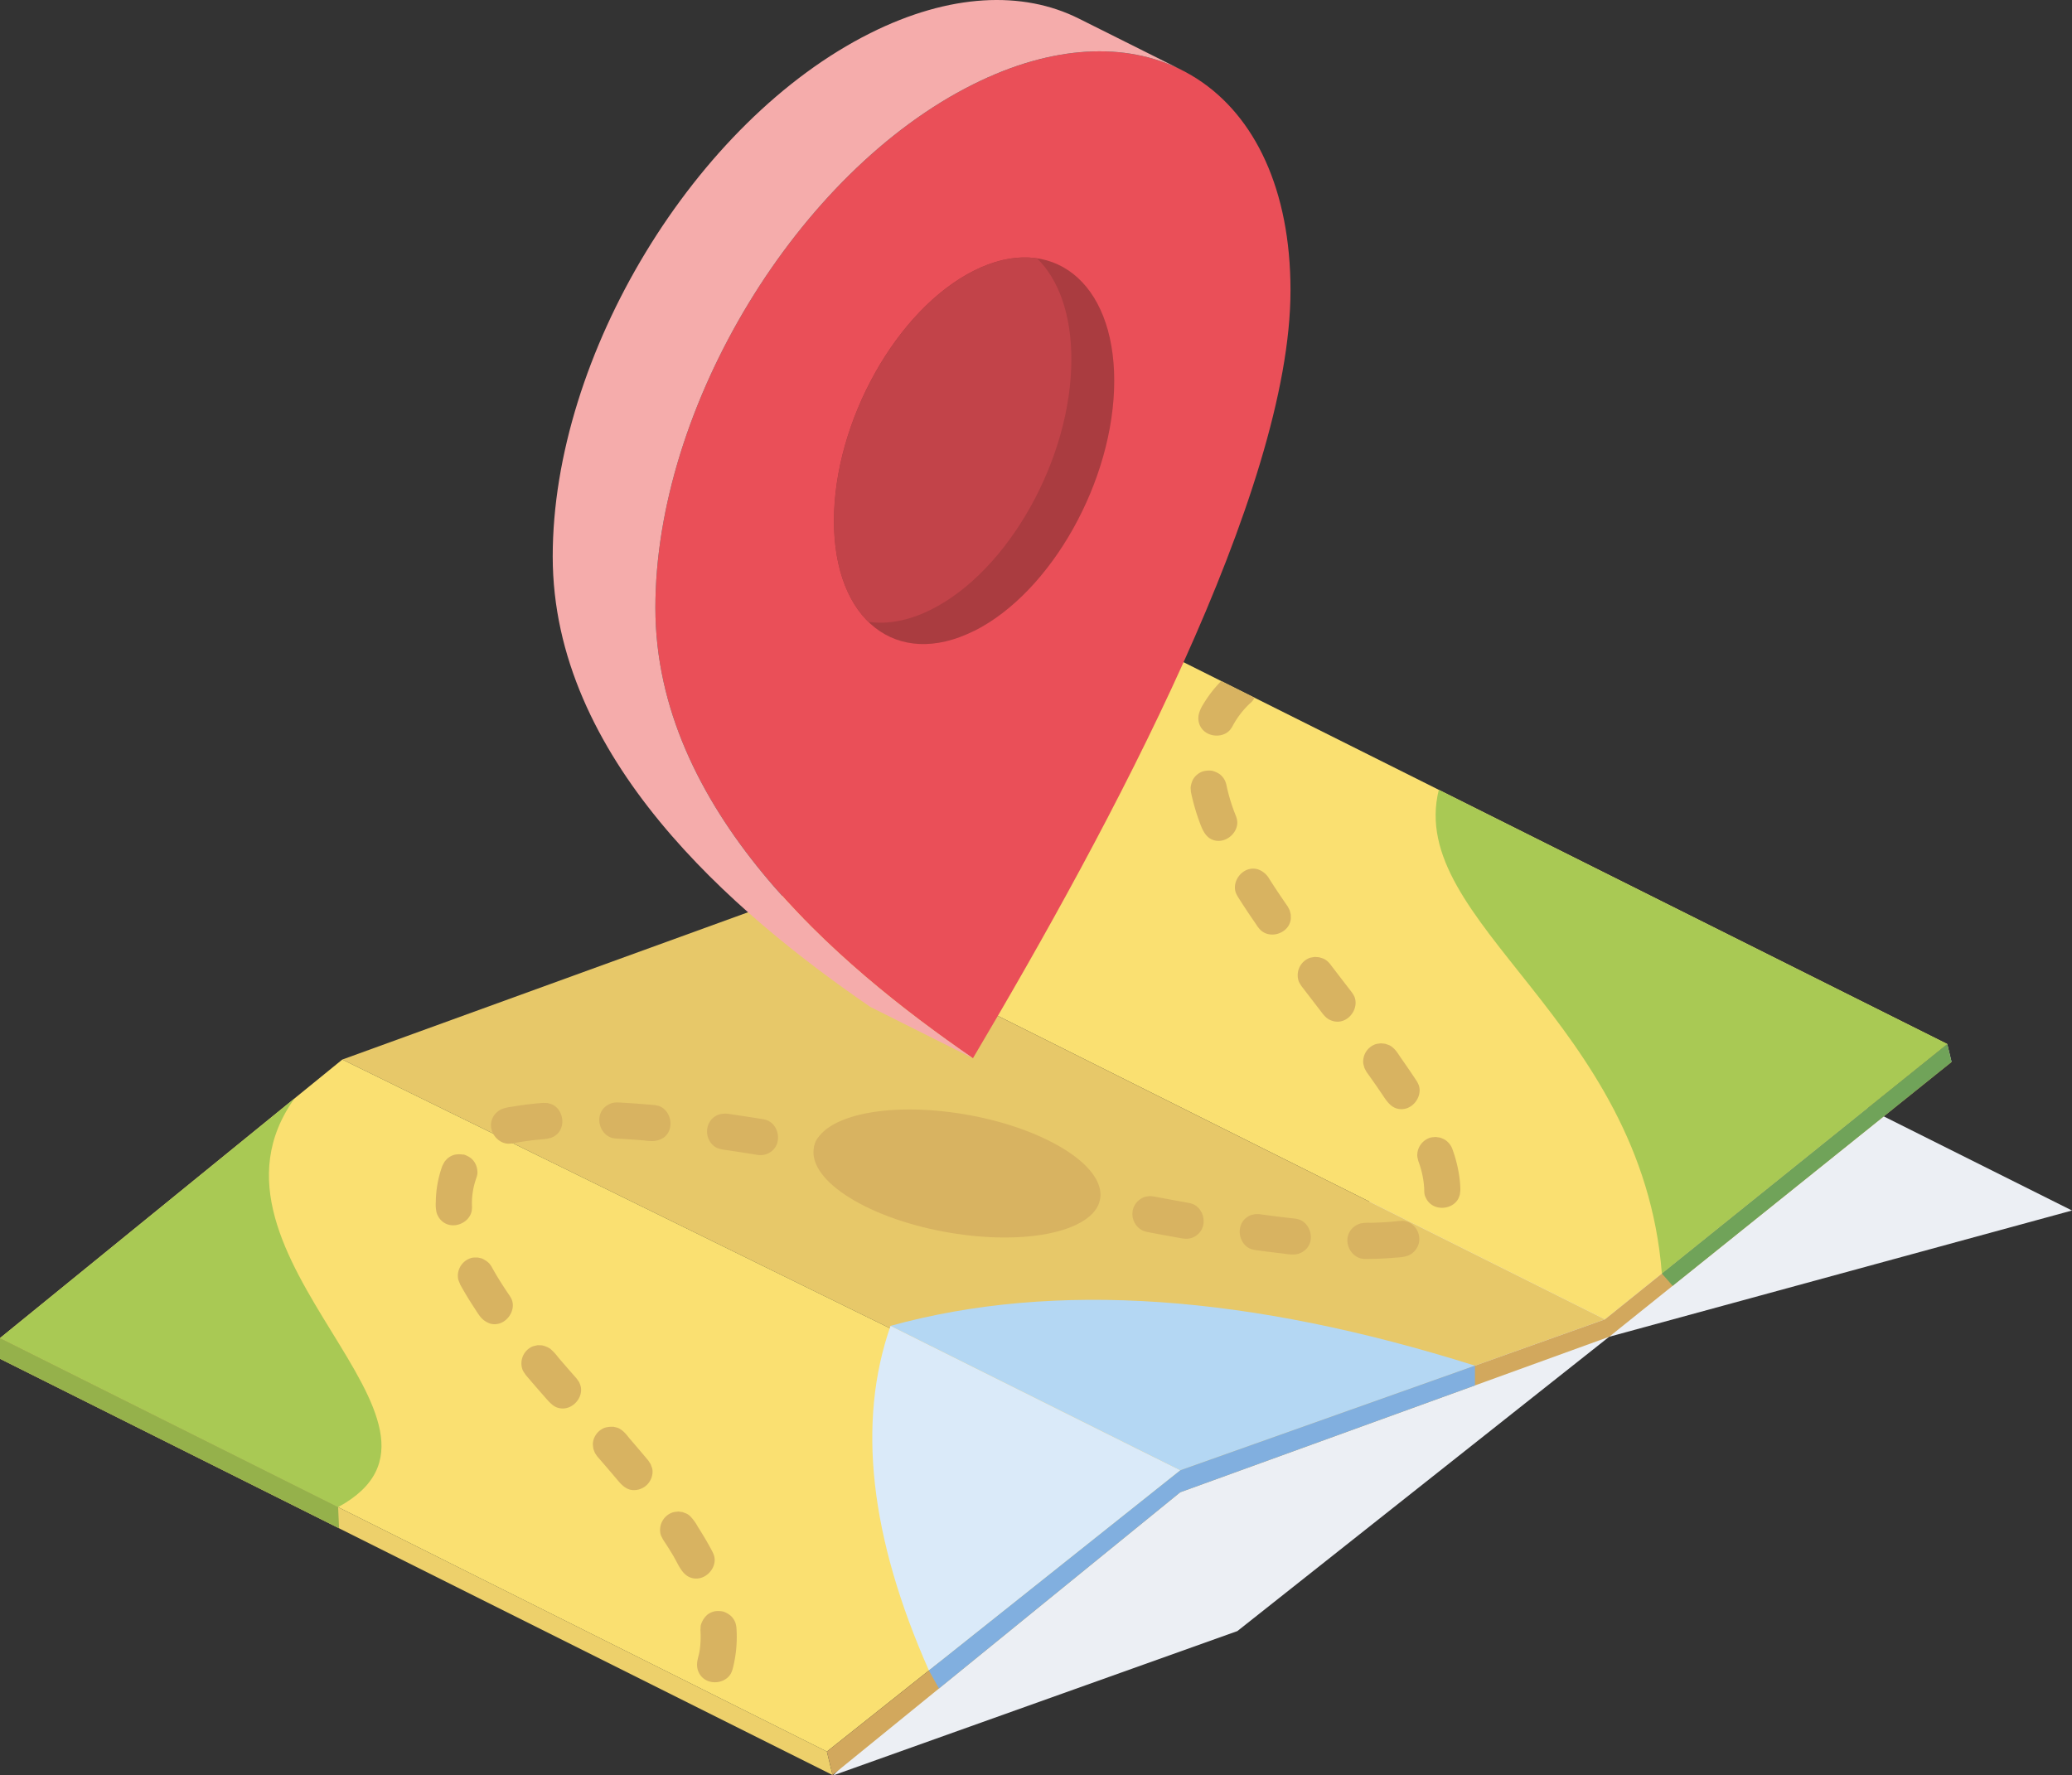
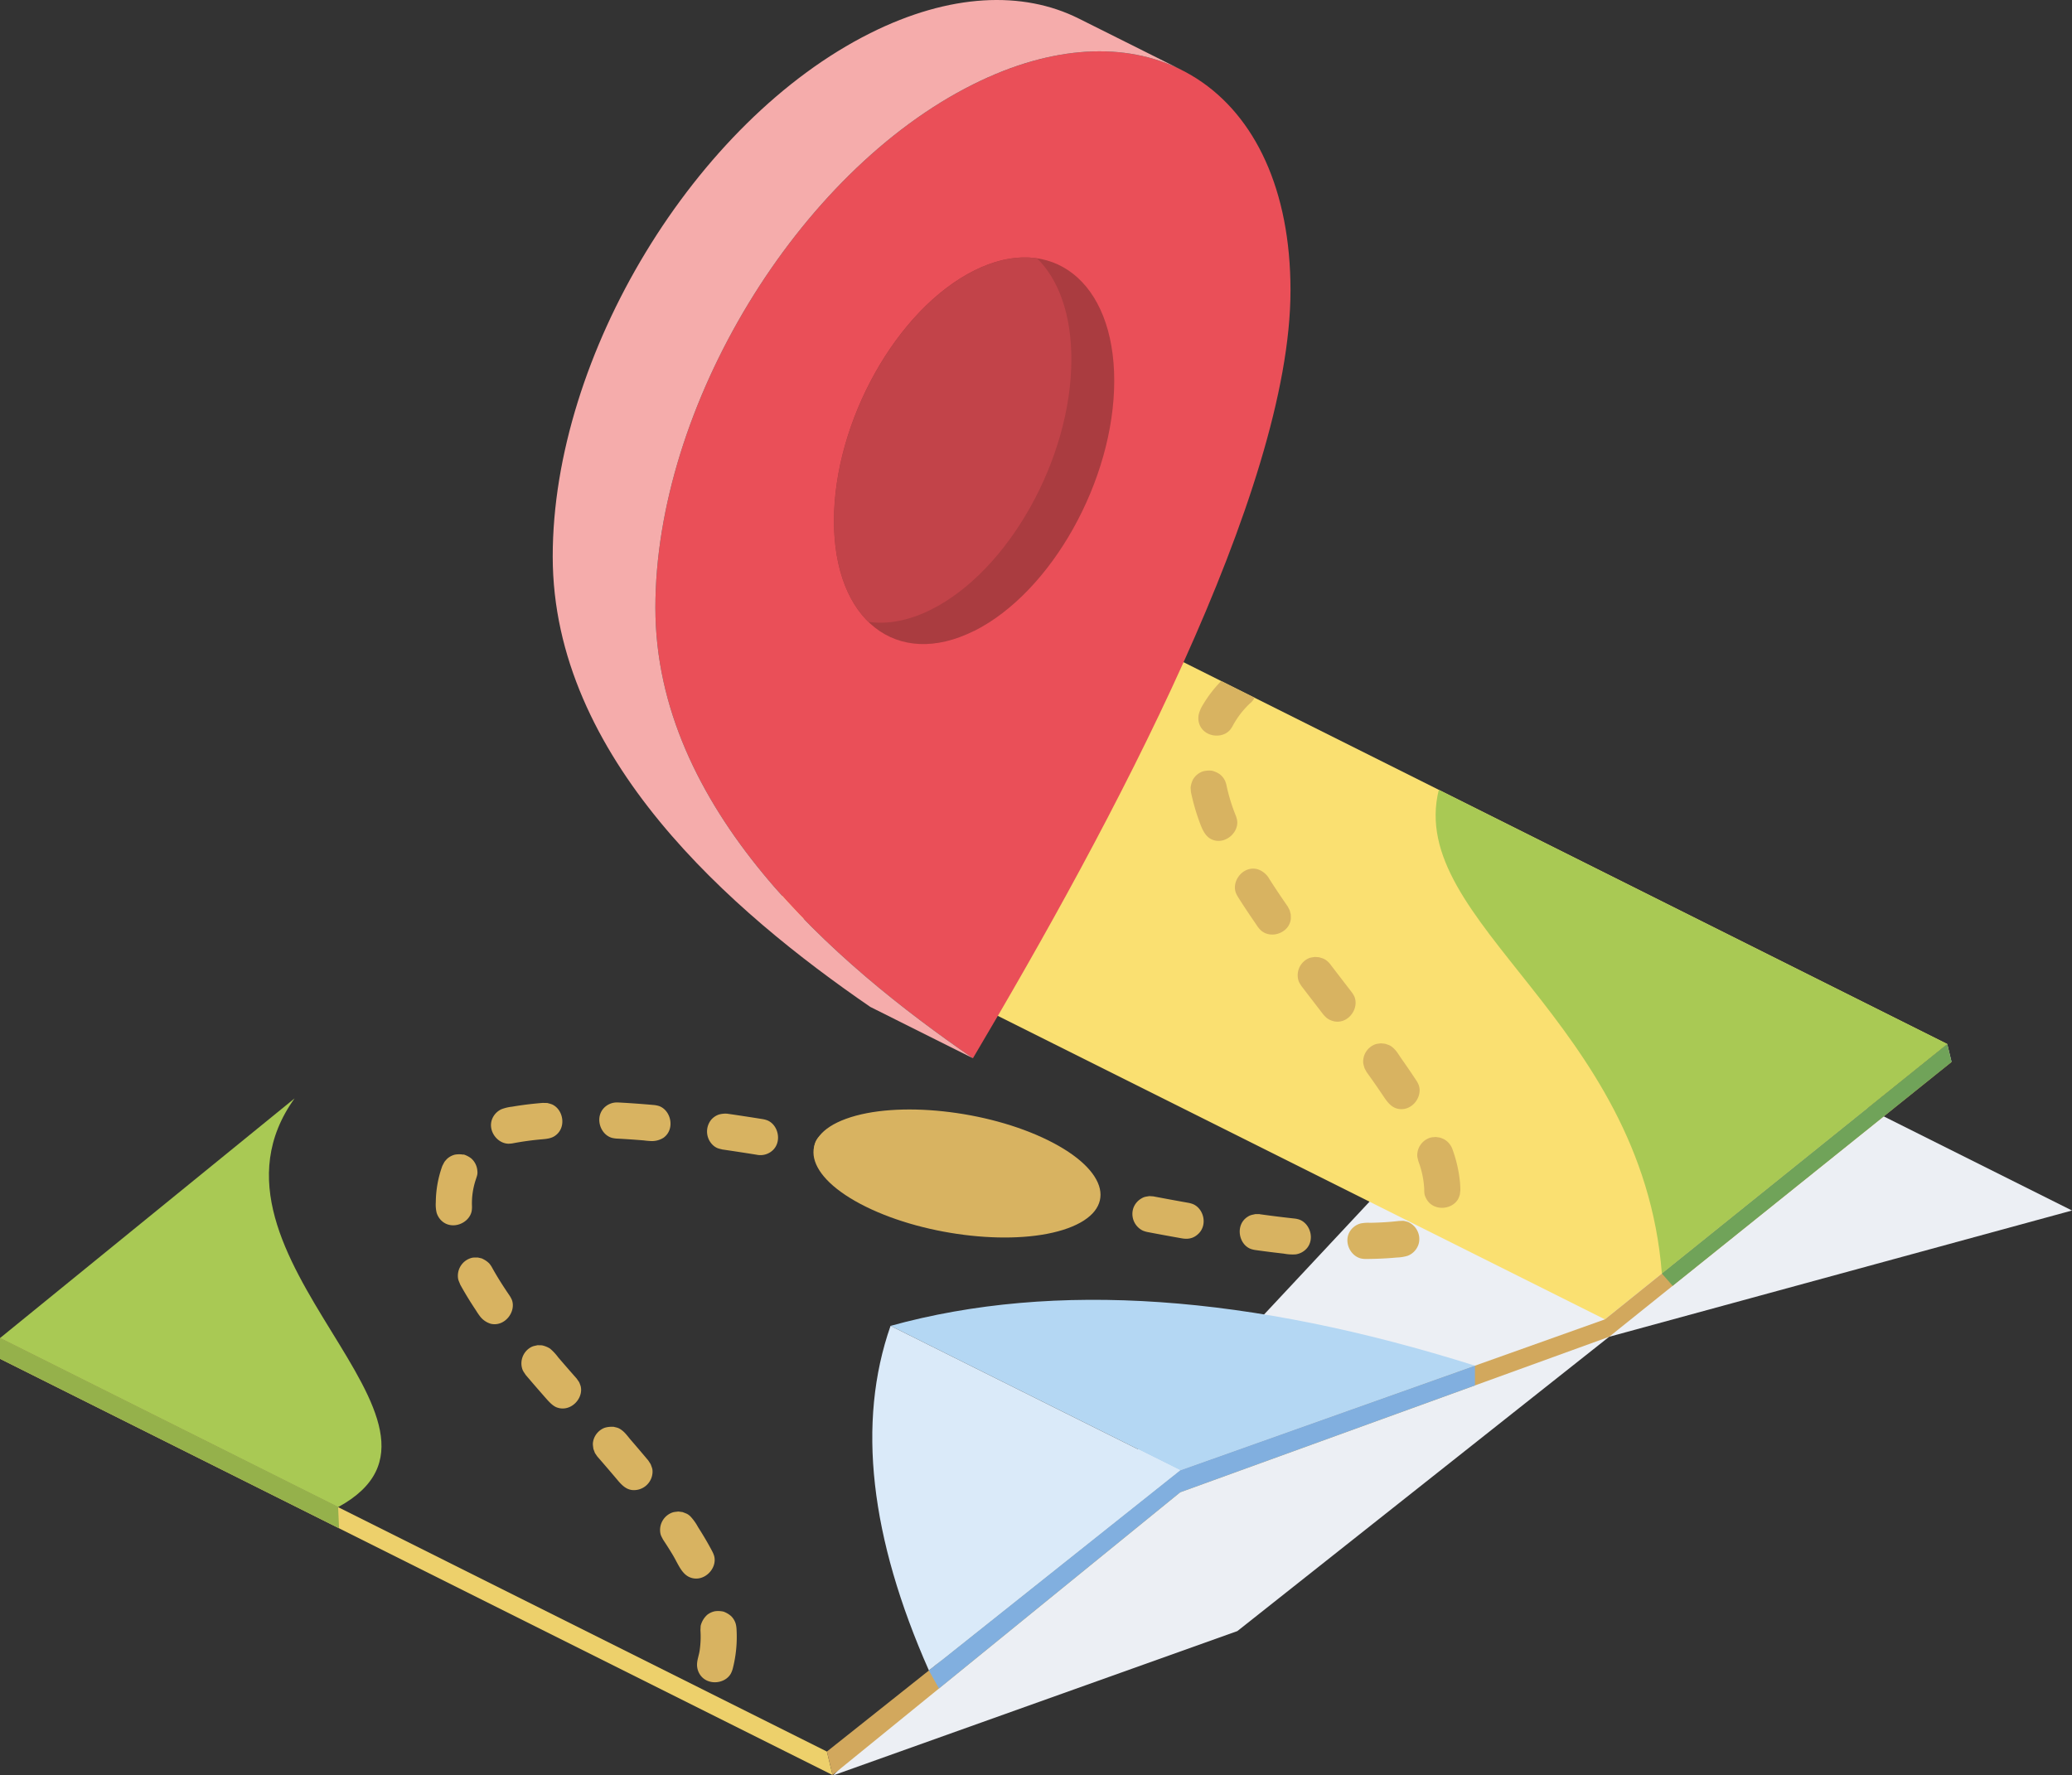
<svg xmlns="http://www.w3.org/2000/svg" id="Layer_1" data-name="Layer 1" width="1026.48" height="879.67" viewBox="0 0 1026.48 879.67">
  <rect x="0" y="0" width="1026.48" height="879.67" fill="#333333" stroke="none" />
  <defs>
    <style>.cls-1{fill:#eceff4;}.cls-1,.cls-10,.cls-11,.cls-12,.cls-13,.cls-14,.cls-15,.cls-16,.cls-17,.cls-18,.cls-2,.cls-3,.cls-4,.cls-5,.cls-6,.cls-8,.cls-9{fill-rule:evenodd;}.cls-2{fill:#edd06b;}.cls-3{fill:#6fbfeb;}.cls-4{fill:#fae071;}.cls-5{fill:#e7c869;}.cls-6{fill:#d2a85d;}.cls-7,.cls-8{fill:#d8b361;}.cls-9{fill:#ea4f58;}.cls-10{fill:#aa3c40;}.cls-11{fill:#c24349;}.cls-12{fill:#f5acab;}.cls-13{fill:#a9c954;}.cls-14{fill:#b4d7f3;}.cls-15{fill:#daeaf9;}.cls-16{fill:#81afdf;}.cls-17{fill:#70a359;}.cls-18{fill:#95b14b;}</style>
  </defs>
  <polygon class="cls-1" points="412.8 879.67 613 808.18 797.2 662.35 1026.48 599.79 786.51 479.81 412.8 879.67 412.8 879.67" />
  <polygon class="cls-2" points="0 663 409.65 867.87 412.46 879.5 0 673.27 0 663 0 663" />
  <polyline class="cls-3" points="947.79 533.9 964.67 517.29 966.78 525.91" />
  <polygon class="cls-4" points="552.38 311.14 964.67 517.29 795.09 653.73 382.79 447.58 552.38 311.14 552.38 311.14" />
-   <polygon class="cls-5" points="382.79 447.58 795.09 653.73 584.71 728.7 169.58 524.99 382.79 447.58 382.79 447.58" />
-   <polygon class="cls-4" points="584.71 728.7 409.65 867.87 0 663 169.58 524.99 584.71 728.7 584.71 728.7" />
  <polygon class="cls-6" points="795.09 653.73 964.67 517.29 966.78 526.21 797.2 662.35 584.71 739.4 412.46 879.5 409.65 867.87 584.71 728.7 795.09 653.73 795.09 653.73" />
  <path class="cls-7" d="M-55.48,459.57a12.18,12.18,0,0,1,3.68,2.19,9,9,0,0,1,2.24,3.66,12.47,12.47,0,0,1,.43,2.64,63.23,63.23,0,0,1-1.93,20,13.3,13.3,0,0,1-.85,2.13c-3.08,5.57-12.61,6.14-15.84-.37a8.79,8.79,0,0,1-.93-4.18c.05-2.3.93-4.44,1.28-6.75A47,47,0,0,0-67,468.73l.11-2.15a10.87,10.87,0,0,1,3.25-5.46,9,9,0,0,1,3.9-1.78,11.91,11.91,0,0,1,4.28.23Zm-20.29-49.32c1.76.71,2.33.75,3.76,2.06a24.92,24.92,0,0,1,3.78,5.27c2.55,4,5,8.09,7.18,12.29a12.56,12.56,0,0,1,.88,2.21c1.56,6.23-5.16,13.05-11.82,10.55-4.27-1.59-6-6.59-8.56-10.92-1.55-2.6-3.18-5.17-4.86-7.7l-.1-.14c-.85-1.7-1.25-2.1-1.45-4a9.21,9.21,0,0,1,4.88-8.93c1.73-.87,2.28-.75,4.17-1l2.14.29Zm-34.41-42.33c1.84.47,2.41.43,4,1.55,1.87,1.31,3.17,3.24,4.68,5q4.38,5.07,8.69,10.22l1.17,1.82c.62,1.79,1,2.24.9,4.18a9.22,9.22,0,0,1-10.3,8.58c-2.45-.37-4.39-1.76-6.89-4.75l-1.4-1.66q-4.35-5.14-8.79-10.22l-1.16-1.72-.75-2c-.22-1.88-.45-2.4,0-4.28a9.18,9.18,0,0,1,5.56-6.19,12.18,12.18,0,0,1,4.26-.48Zm-35.33-40.32a12,12,0,0,1,4,1.61,25.09,25.09,0,0,1,4.06,4.36q4.53,5.28,9.14,10.5l1.22,1.77a19.82,19.82,0,0,1,.76,2c1.51,6.19-5.1,13.08-11.89,10.49-2.18-.83-4.17-3.18-6-5.26-3.1-3.53-6.19-7.09-9.23-10.68l-.14-.16c-1-1.59-1.49-1.94-1.91-3.84a9.17,9.17,0,0,1,3.81-9.42c1.63-1.07,2.19-1,4-1.44l2.16.05Zm-29.71-43a11.76,11.76,0,0,1,3.56,2.38,13.14,13.14,0,0,1,1.28,1.8l.13.24c2.66,4.81,5.62,9.45,8.74,14a13.56,13.56,0,0,1,1.08,2c2.26,5.95-3.59,13.57-10.5,11.87a10.5,10.5,0,0,1-5.23-3.61,32.44,32.44,0,0,1-2-2.93c-2.81-4.22-5.47-8.53-7.92-13l0-.09c-.71-1.76-1.06-2.2-1.09-4.14a9.18,9.18,0,0,1,5.64-8.46c1.81-.72,2.35-.55,4.25-.58l2.1.48Zm456.52-18.7a20.58,20.58,0,0,1,2.09.52A9.19,9.19,0,0,1,288.9,277a9.08,9.08,0,0,1-5.52,6.22,20.84,20.84,0,0,1-5.47.87c-5.07.48-10.16.68-15.27.72a12.81,12.81,0,0,1-2.39-.25c-5.54-1.34-8.79-8.63-5.29-13.75a9,9,0,0,1,5.2-3.63,20.31,20.31,0,0,1,4.69-.3c4.74-.09,9.48-.35,14.19-.91Zm-71.21-3.27q8.67,1.21,17.33,2.15a12.68,12.68,0,0,1,2.26.5c5.43,2,7.67,9.67,3.73,14.25a9,9,0,0,1-5.58,3,23.23,23.23,0,0,1-5.8-.37q-7.17-.81-14.3-1.81a13.31,13.31,0,0,1-2.19-.56c-6-2.38-7.57-11.82-1.64-15.77,1.62-1.08,2.18-1,4-1.45l2.16,0Zm-52.52-8.8,3.16.59q6.95,1.31,13.88,2.54a12.57,12.57,0,0,1,2.52.71c5.21,2.31,7.1,10.07,2.74,14.48-2,2-4.49,3.13-8.4,2.43q-8.57-1.51-17.09-3.14a13.06,13.06,0,0,1-2.21-.68,9.2,9.2,0,0,1-4.8-10.86,9,9,0,0,1,3.95-5c1.67-1,2.23-.92,4.1-1.25l2.15.15ZM-184.4,233a12,12,0,0,1,3.82,1.95,9,9,0,0,1,3,5.59c.3,2.24,0,2.74-.83,5.3a36.94,36.94,0,0,0-1.76,13,13.08,13.08,0,0,1-.17,2.28c-1.26,6.19-10.14,9.71-15.23,4.42a9,9,0,0,1-2.14-3.71,18,18,0,0,1-.39-5.24,54.17,54.17,0,0,1,3.24-17.92l1-1.92a16.91,16.91,0,0,1,1.42-1.63,9,9,0,0,1,3.77-2,12.29,12.29,0,0,1,4.28,0Zm289.47,10.36q8.75,1.83,17.5,3.62l2.05.68a17,17,0,0,1,1.82,1.16c4.94,4,3.8,13.51-3.18,15.53-2.74.79-5.69-.12-8.52-.7L101.92,261l-.5-.1c-1.8-.61-2.36-.62-3.86-1.85a9.23,9.23,0,0,1-.49-13.39,9,9,0,0,1,3.72-2.13,12,12,0,0,1,4.28-.16Zm194.36-18.67a17.42,17.42,0,0,1,2,.81,9.26,9.26,0,0,1,4.17,5.06c.1.27.1.27.19.55a65.88,65.88,0,0,1,3.5,15.71s.17,2,.18,3.94l-.25,2.15a18.13,18.13,0,0,1-.75,2c-3,5.7-12.51,6.37-15.85.08-1.05-2-1-2.42-1.07-5.14a45.07,45.07,0,0,0-2.84-13.36l-.07-.21c-.41-1.86-.69-2.35-.41-4.27a9.14,9.14,0,0,1,4.89-6.73c1.74-.86,2.29-.74,4.18-.92l2.13.31ZM52.49,232.34q8.17,1.68,16.33,3.39L70,236a18.12,18.12,0,0,1,2,.69c5.74,2.76,6.87,12.24.56,15.84a8.91,8.91,0,0,1-4.12,1.17c-3,.11-6.48-1.08-9.88-1.79l-8.7-1.81-1.08-.22c-1.8-.61-2.36-.62-3.86-1.85a9.27,9.27,0,0,1-.51-13.39,9,9,0,0,1,3.72-2.13,11.81,11.81,0,0,1,4.28-.16ZM-.35,221.83q8.49,1.6,17,3.26l.69.13a18.18,18.18,0,0,1,2.05.67c5.82,2.71,6.9,12.22.76,15.83-2.09,1.23-4.33,1.44-8,.73Q4.63,241-2.82,239.58l-.83-.15a18.08,18.08,0,0,1-2.05-.65c-5.8-2.64-7.13-12.09-.9-15.83,1.67-1,2.23-.92,4.1-1.26l2.15.14Zm-53.33-9q8.66,1.25,17.29,2.64a12,12,0,0,1,2.63.69c5.77,2.45,7.49,11.86,1.29,15.79a9,9,0,0,1-6.77,1.19l-2-.32q-7-1.11-14-2.14l-.93-.13c-1.83-.49-2.4-.47-4-1.6a9.27,9.27,0,0,1-1.32-13.34,8.91,8.91,0,0,1,3.57-2.35,12,12,0,0,1,4.27-.43Zm-89-5.25a18.19,18.19,0,0,1,2.07.6c5.81,2.48,7.47,11.89,1.26,15.8-1.82,1.15-4.09,1.35-6.14,1.53a142.23,142.23,0,0,0-14.53,2,13.47,13.47,0,0,1-2.24.18c-5.7-.26-10.28-6.8-7.82-12.49a9.05,9.05,0,0,1,4.42-4.56,20.71,20.71,0,0,1,5.31-1.28c5-.87,10.08-1.47,15.16-1.88,0,0,1.43,0,2.51.06Zm35-.32c6,.31,11.91.75,17.86,1.28a13.75,13.75,0,0,1,2.23.46c6.07,2.1,8.11,11.46,2.38,15.68a10.58,10.58,0,0,1-6.12,1.7,35.37,35.37,0,0,1-3.7-.32q-6.78-.56-13.58-.92a12.66,12.66,0,0,1-2.34-.38c-6.1-1.84-8.68-11-3-15.56a9,9,0,0,1,3.89-1.8,10.11,10.11,0,0,1,2.39-.14Zm379.9-29.09c1.79.64,2.36.66,3.83,1.92,1.84,1.56,2.92,3.62,4.27,5.52q3.81,5.4,7.45,10.93a13.07,13.07,0,0,1,1.09,2.14c2.1,6-3.8,13.51-10.81,11.59-2.93-.8-4.88-3.37-6.68-6.08-2.72-4.07-5.53-8.08-8.39-12.06l-1-1.89c-.49-1.84-.79-2.31-.6-4.25a9.12,9.12,0,0,1,4.6-6.93c1.7-.94,2.26-.84,4.14-1.11l2.14.22Zm-32.69-42.85c1.81.58,2.37.59,3.89,1.8a9.81,9.81,0,0,1,1.86,2q4.64,6.06,9.29,12.09l1.24,1.61a17.55,17.55,0,0,1,1.11,1.86c2.58,5.88-2.89,13.74-9.88,12.4a9,9,0,0,1-3.9-1.8,18.19,18.19,0,0,1-1.51-1.53q-5.28-6.87-10.57-13.75l-.36-.47c-1-1.64-1.38-2-1.71-3.93a9.18,9.18,0,0,1,4.28-9.22c1.68-1,2.24-.91,4.11-1.23l2.15.16Zm-14.07-21.15c0,1.9.18,2.44-.5,4.26-1.95,5.19-9.6,7.7-14.3,3.56a15,15,0,0,1-2.37-3l.09.13c-3.1-4.5-6.14-9-9.06-13.66a12.49,12.49,0,0,1-1.15-2.31c-2-6,4-13.44,11-11.41a10.44,10.44,0,0,1,5.66,4.75l.37.58c2.86,4.47,5.82,8.87,8.84,13.22l-.11-.16,1,1.91c.18.7.35,1.4.52,2.09ZM186.24,42.85a12.06,12.06,0,0,1,3.94,1.69,8.92,8.92,0,0,1,2.71,3.32,12.41,12.41,0,0,1,.82,2.74,90.4,90.4,0,0,0,4.54,14.63,12.33,12.33,0,0,1,.64,2.34c.87,6.31-6.55,12.41-12.9,9.2-2.91-1.47-4.36-4.75-5.56-8A105.43,105.43,0,0,1,176,53.47l-.17-2.15a12,12,0,0,1,1.2-4.12,9.05,9.05,0,0,1,4.92-4,12,12,0,0,1,4.27-.34ZM191-1.56l16.5,8.25a8,8,0,0,1-2.29,2.86,43.8,43.8,0,0,0-8.62,11.28,12.7,12.7,0,0,1-1.24,1.84c-4.18,4.8-13.62,3.38-15.42-3.66a9,9,0,0,1,0-4.29A17.14,17.14,0,0,1,182,10.1,61.16,61.16,0,0,1,191-1.56Z" transform="translate(414 339)" />
  <path class="cls-8" d="M105.25,226c30.33,15,34.71,34.49,9.79,43.57s-69.78,4.29-100.1-10.67-34.71-34.49-9.79-43.56S74.93,211,105.25,226Z" transform="translate(414 339)" />
  <path class="cls-9" d="M68-297.16c86.83-43.41,157.32,2.29,157.32,102S136.3,70.14,68,185.34C-.29,138.43-89.32,61.86-89.32-37.85S-18.82-253.74,68-297.16Z" transform="translate(414 339)" />
  <path class="cls-10" d="M68.55-26.39C30.23-7.23-.87-31.67-.87-80.93s31.1-104.81,69.42-124S138-199.61,138-150.35s-31.11,104.81-69.42,124Z" transform="translate(414 339)" />
  <path class="cls-11" d="M16.17-30.9c-10.61-10.37-17-27.63-17-50,0-49.26,31.1-104.81,69.42-124,11.2-5.61,21.8-7.48,31.17-6.09,10.61,10.37,17,27.63,17,50,0,49.26-31.1,104.81-69.42,124-11.2,5.61-21.79,7.48-31.17,6.09Z" transform="translate(414 339)" />
  <path class="cls-12" d="M68,185.34,17.15,159.91C-51.15,113-140.18,36.42-140.18-63.28s70.5-215.89,157.33-259.31c39.49-19.74,75.6-21.06,103.24-7.24h0l50.86,25.43h0C143.62-318.21,107.5-316.9,68-297.16-18.82-253.74-89.32-137.55-89.32-37.85S-.29,138.43,68,185.34Z" transform="translate(414 339)" />
  <path class="cls-13" d="M298.79,52.35C282.42,118.22,399.38,166.41,409.3,292L550.67,178.29,298.79,52.35Z" transform="translate(414 339)" />
  <path class="cls-14" d="M170.7,389.52,27.19,317.94c81.49-22.49,178.27-15.37,289.51,19.73l-146,51.85Z" transform="translate(414 339)" />
  <path class="cls-15" d="M46.18,488.69c-29.16-65.9-35.74-122.91-19-170.75L170.7,389.52,46.18,488.69Z" transform="translate(414 339)" />
  <polygon class="cls-16" points="460.18 827.69 465.16 836.63 584.71 739.4 730.7 686.46 730.7 676.67 584.71 728.52 460.18 827.69 460.18 827.69" />
  <polygon class="cls-17" points="823.29 631.03 828.65 637.1 966.78 526.21 964.67 517.29 823.29 631.03 823.29 631.03" />
-   <path class="cls-13" d="M-268.07,205.24c-56.31,78.49,97.44,161.26,21.56,202.52L-414,324l145.93-118.76Z" transform="translate(414 339)" />
+   <path class="cls-13" d="M-268.07,205.24c-56.31,78.49,97.44,161.26,21.56,202.52L-414,324l145.93-118.76" transform="translate(414 339)" />
  <polygon class="cls-18" points="0 663 0 673.27 167.97 757.25 167.51 746.75 0 663 0 663" />
</svg>